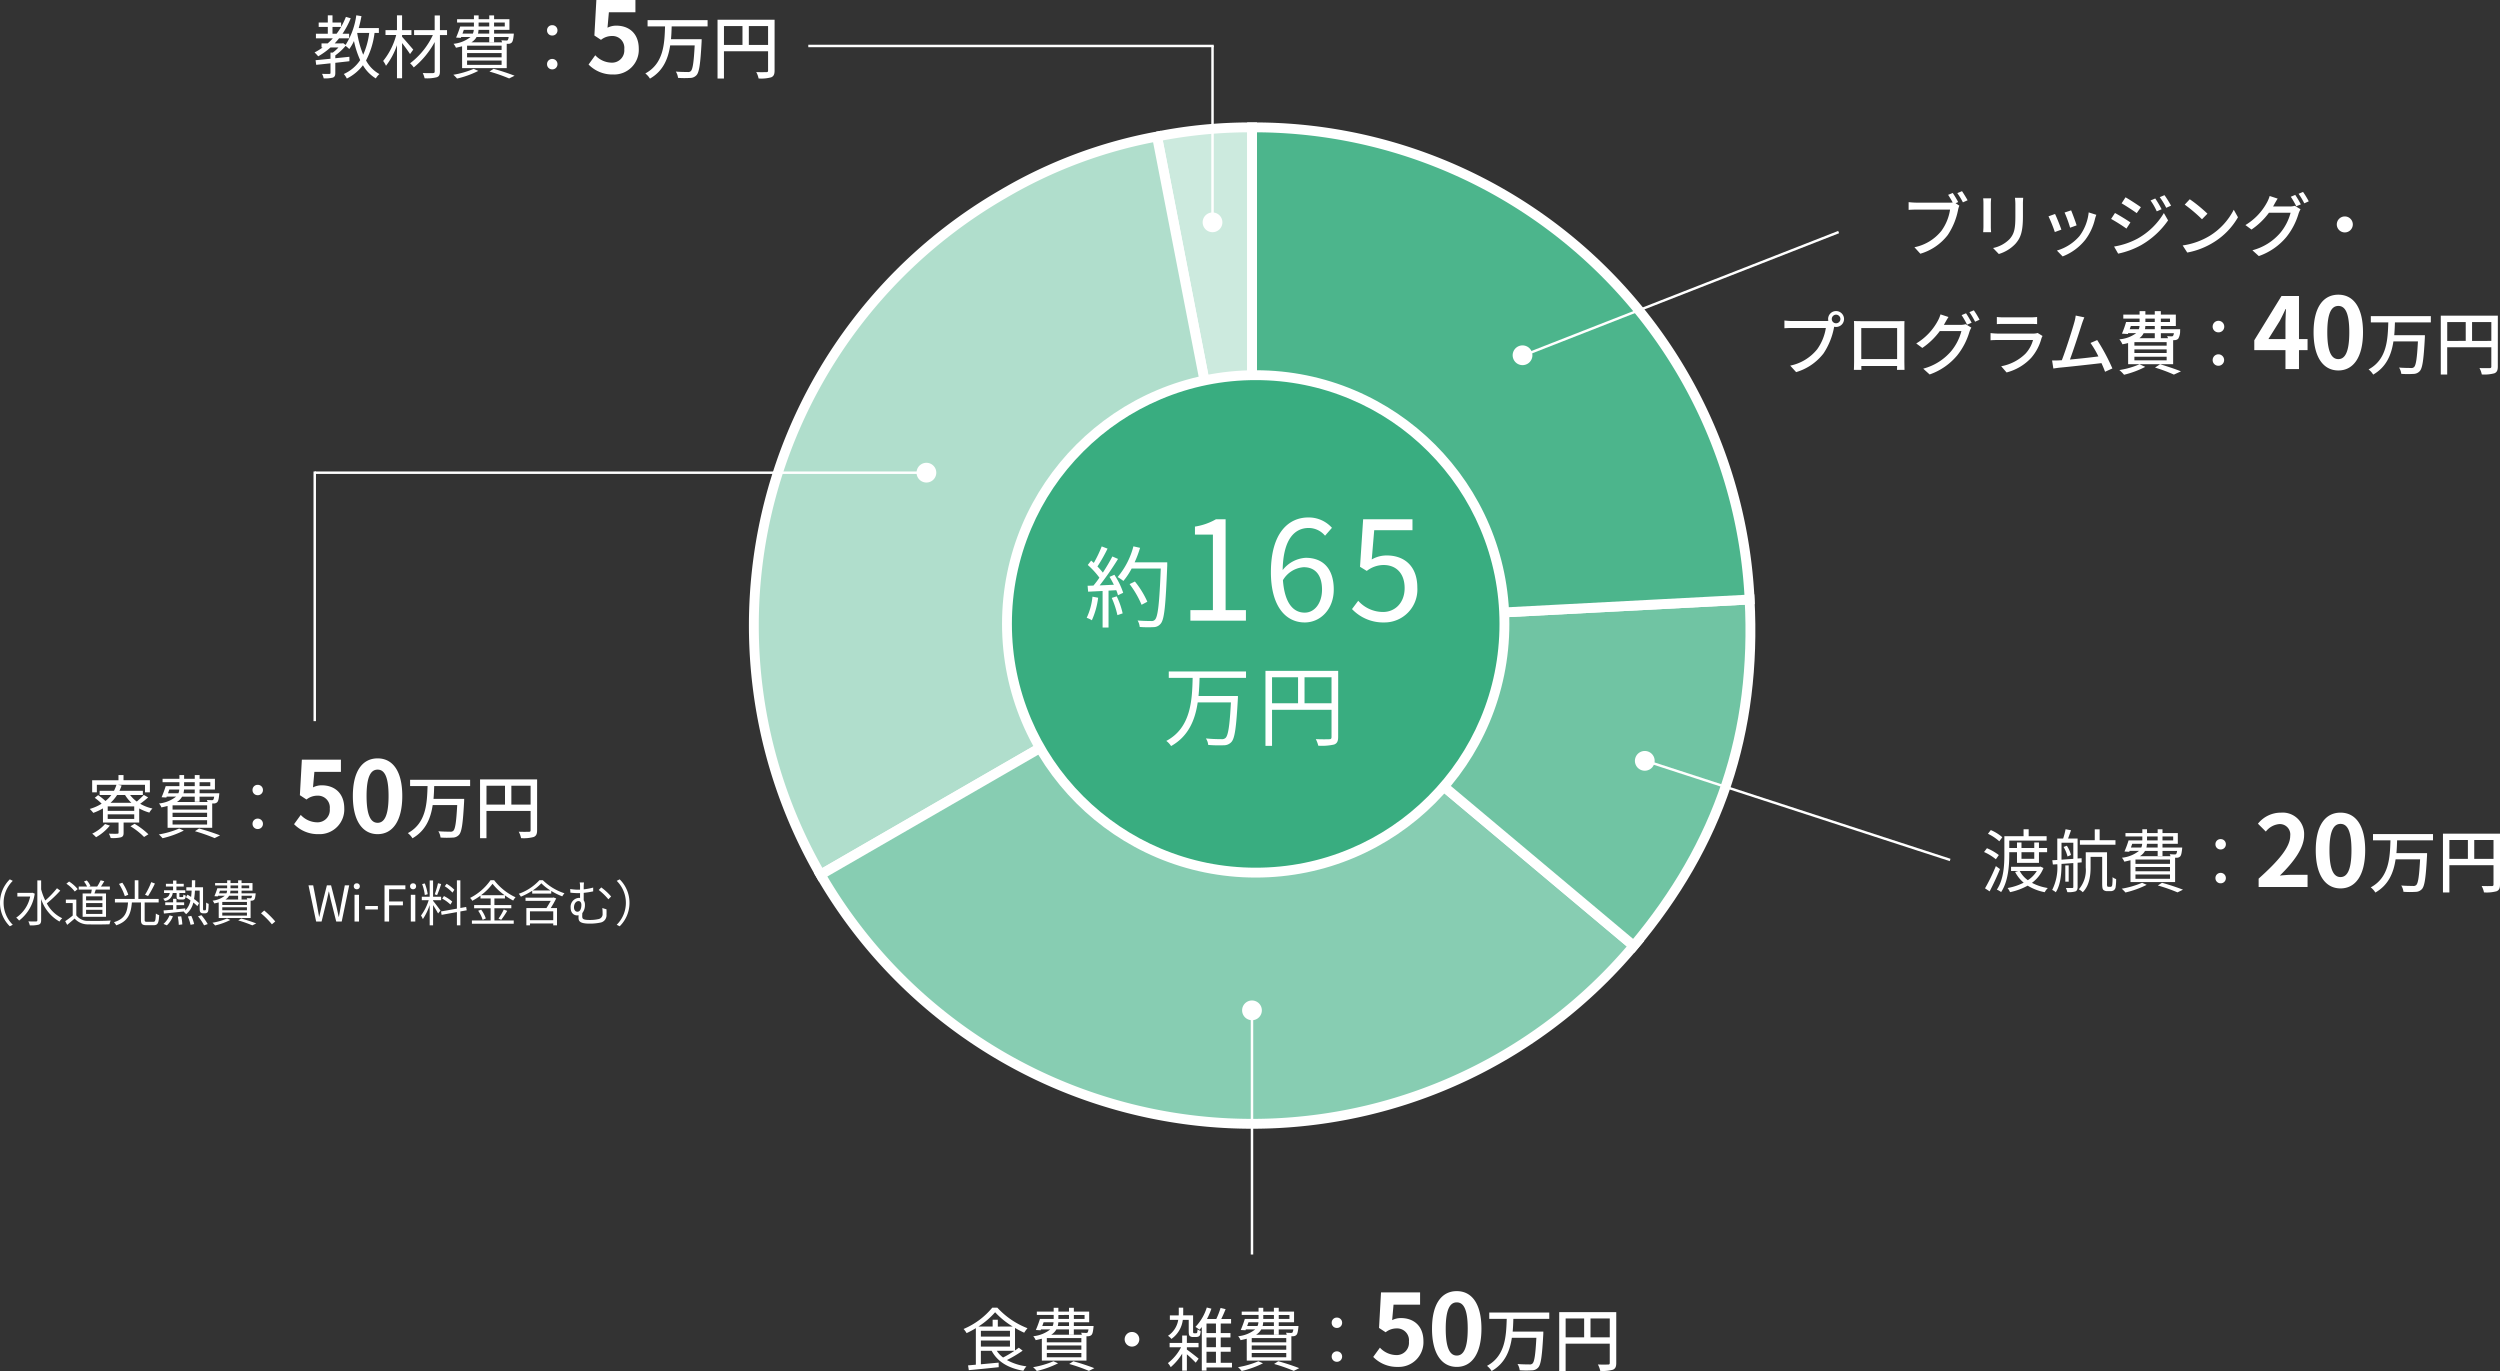
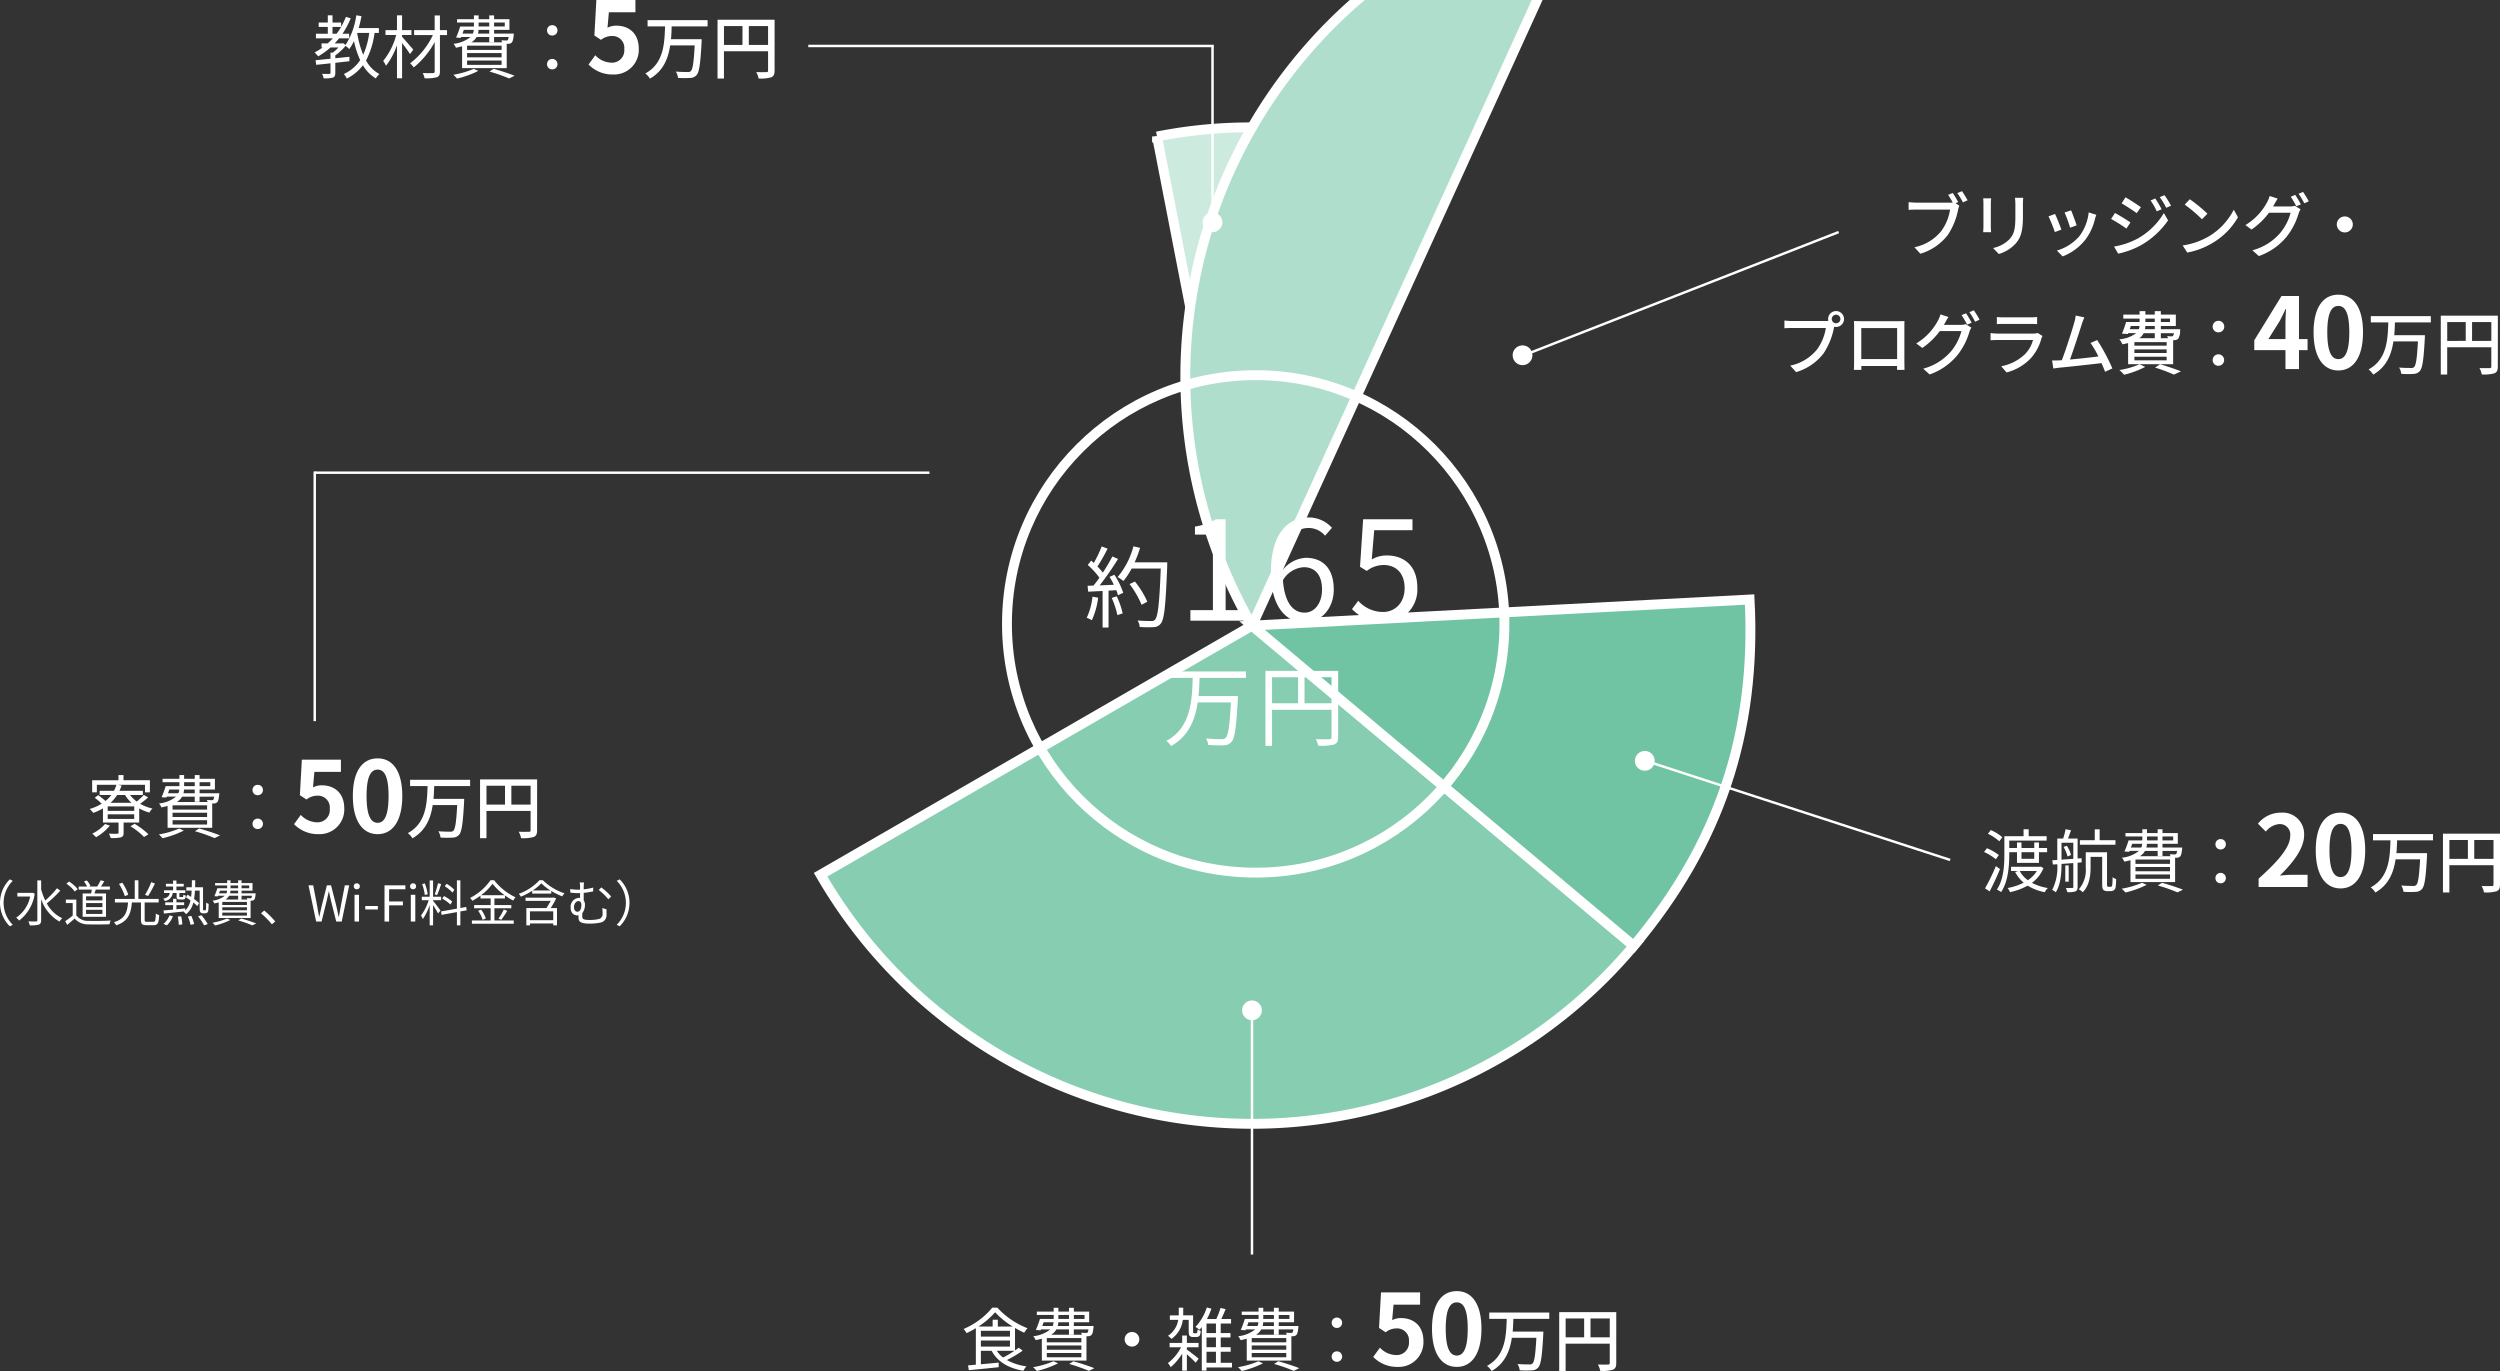
<svg xmlns="http://www.w3.org/2000/svg" width="506.804" height="277.94" viewBox="0 0 506.804 277.94">
  <rect x="0" y="0" width="506.804" height="277.94" fill="#333333" stroke="none" />
  <g id="グループ_21258" data-name="グループ 21258" transform="translate(-631.195 -3230.18)">
    <path id="パス_72167" data-name="パス 72167" d="M-37.94-11.7l-.938.378c.294.448.658,1.036.924,1.554a5.069,5.069,0,0,1-.63.028H-45.36c-.462,0-1.12-.056-1.526-.1v1.568c.364-.028.924-.056,1.512-.056h6.888a9.8,9.8,0,0,1-1.75,4.3A9.348,9.348,0,0,1-45.71-.7l1.2,1.316a10.889,10.889,0,0,0,5.558-3.794,14.016,14.016,0,0,0,2.1-5.138,4.254,4.254,0,0,1,.252-.812l-.77-.5.532-.224A20.782,20.782,0,0,0-37.94-11.7Zm1.876-.364-.952.392A13.908,13.908,0,0,1-35.882-9.8l.952-.42C-35.21-10.738-35.728-11.578-36.064-12.068Zm12.4,1.344h-1.666a10.825,10.825,0,0,1,.084,1.288v2.408c0,2.45-.182,3.542-1.162,4.662a6.53,6.53,0,0,1-3.36,1.82L-28.6.672a7.646,7.646,0,0,0,3.346-2.044c1.036-1.176,1.54-2.366,1.54-5.572V-9.436C-23.716-9.94-23.688-10.36-23.66-10.724Zm-6.5.112h-1.61a9.043,9.043,0,0,1,.056,1.036v4.69c0,.406-.042.9-.056,1.134h1.61c-.028-.28-.056-.77-.056-1.134v-4.69C-30.212-9.968-30.184-10.318-30.156-10.612Zm16.212,2.436-1.316.434a25.6,25.6,0,0,1,1.12,3.08l1.316-.476C-13.006-5.754-13.692-7.588-13.944-8.176Zm5.11.9-1.54-.49a9.717,9.717,0,0,1-1.862,4.788A9.54,9.54,0,0,1-16.828-.028l1.162,1.19A10.849,10.849,0,0,0-11.06-2.226,11.223,11.223,0,0,0-9.1-6.454C-9.044-6.678-8.96-6.93-8.834-7.28Zm-8.372-.168-1.316.476A28.592,28.592,0,0,1-17.248-3.78l1.33-.49C-16.184-5.04-16.884-6.8-17.206-7.448ZM3.108-10.584l-.952.406a12.471,12.471,0,0,1,1.26,2.2L4.4-8.4A20.4,20.4,0,0,0,3.108-10.584Zm1.876-.672-.966.406A13.605,13.605,0,0,1,5.334-8.694l.98-.434A20.506,20.506,0,0,0,4.984-11.256Zm-7.9.434L-3.71-9.6c.854.49,2.352,1.47,3.066,1.988L.2-8.82C-.476-9.3-2.044-10.332-2.912-10.822ZM-5.236-.84-4.41.6A16.777,16.777,0,0,0,.238-1.12,16.852,16.852,0,0,0,5.712-6.146L4.858-7.63A14.3,14.3,0,0,1-.5-2.436,15.374,15.374,0,0,1-5.236-.84Zm.182-6.8-.784,1.2A34.758,34.758,0,0,1-2.73-4.48l.812-1.246C-2.576-6.188-4.172-7.168-5.054-7.644ZM10.108-10.43,9.086-9.338a30.366,30.366,0,0,1,3.5,2.968L13.692-7.5A29.378,29.378,0,0,0,10.108-10.43ZM8.666-1.064,9.6.378a15.436,15.436,0,0,0,5.362-2.086A14.314,14.314,0,0,0,19.88-6.776L19.026-8.3a13.33,13.33,0,0,1-4.858,5.278A14.547,14.547,0,0,1,8.666-1.064Zm22.82-10.248-.9.378A16.71,16.71,0,0,1,31.7-9l.924-.392A20.288,20.288,0,0,0,31.486-11.312Zm1.582-.6-.9.378A14.051,14.051,0,0,1,33.32-9.6l.91-.406A16.55,16.55,0,0,0,33.068-11.914ZM27.93-10.556l-1.624-.532a6.559,6.559,0,0,1-.518,1.26,11.974,11.974,0,0,1-4.4,4.634l1.232.91A14.5,14.5,0,0,0,26.166-7.7h4.382A10.513,10.513,0,0,1,28.42-3.57,11.2,11.2,0,0,1,22.806-.084l1.3,1.176a12.728,12.728,0,0,0,5.6-3.878,13.856,13.856,0,0,0,2.464-4.76,4.791,4.791,0,0,1,.392-.854l-1.148-.7a3.738,3.738,0,0,1-1.05.14H26.992c.084-.126.14-.238.21-.364C27.356-9.6,27.65-10.136,27.93-10.556ZM41.538-6.944A1.625,1.625,0,0,0,39.914-5.32,1.625,1.625,0,0,0,41.538-3.7,1.625,1.625,0,0,0,43.162-5.32,1.625,1.625,0,0,0,41.538-6.944Zm-104,20.794a.885.885,0,0,1,.868-.882.9.9,0,0,1,.882.882.885.885,0,0,1-.882.868A.872.872,0,0,1-62.464,13.85Zm-.742,0a1.738,1.738,0,0,0,.042.378,4.753,4.753,0,0,1-.6.028h-6.79c-.462,0-1.12-.056-1.512-.1v1.568c.364-.028.924-.056,1.512-.056h6.888a10.144,10.144,0,0,1-1.75,4.3A9.394,9.394,0,0,1-70.892,23.3l1.2,1.316a10.889,10.889,0,0,0,5.558-3.794,14.263,14.263,0,0,0,2.1-5.138c.014-.084.042-.182.056-.266a1.738,1.738,0,0,0,.378.042,1.613,1.613,0,0,0,1.624-1.61A1.622,1.622,0,0,0-61.6,12.24,1.61,1.61,0,0,0-63.206,13.85Zm5.236.406c.028.364.028.854.028,1.218v6.874c0,.56-.028,1.68-.042,1.806h1.526c-.014-.07-.014-.406-.014-.784h7.252c-.014.392-.014.714-.028.784h1.526c0-.112-.028-1.316-.028-1.806V15.474c0-.392,0-.826.028-1.2-.462.014-.966.014-1.288.014h-7.6C-56.962,14.284-57.41,14.284-57.97,14.256Zm1.484,1.428h7.266V21.97h-7.266Zm21.238-3-.9.378A16.71,16.71,0,0,1-35.038,15l.924-.392A20.287,20.287,0,0,0-35.248,12.688Zm1.582-.6-.9.378A14.051,14.051,0,0,1-33.414,14.4l.91-.406A16.549,16.549,0,0,0-33.666,12.086ZM-38.8,13.444l-1.624-.532a6.559,6.559,0,0,1-.518,1.26,11.974,11.974,0,0,1-4.4,4.634l1.232.91A14.5,14.5,0,0,0-40.568,16.3h4.382a10.513,10.513,0,0,1-2.128,4.13,11.2,11.2,0,0,1-5.614,3.486l1.3,1.176a12.728,12.728,0,0,0,5.6-3.878,13.856,13.856,0,0,0,2.464-4.76,4.791,4.791,0,0,1,.392-.854l-1.148-.7a3.738,3.738,0,0,1-1.05.14h-3.374c.084-.126.14-.238.21-.364C-39.378,14.4-39.084,13.864-38.8,13.444Zm9.8,0v1.442c.392-.028.9-.042,1.344-.042h5.432c.476,0,1.036.014,1.386.042V13.444a13.375,13.375,0,0,1-1.372.07H-27.66A12.807,12.807,0,0,1-29,13.444Zm9.268,3.85-.994-.616a2.778,2.778,0,0,1-.9.126h-7.168c-.406,0-.938-.042-1.484-.1v1.456c.532-.042,1.148-.056,1.484-.056h7.126a6.6,6.6,0,0,1-1.554,2.8,9.419,9.419,0,0,1-4.9,2.52l1.092,1.26A10.345,10.345,0,0,0-22.018,21.7a9.906,9.906,0,0,0,2.058-3.92A2.459,2.459,0,0,1-19.736,17.294Zm8.47-3.78-1.75-.364a8.837,8.837,0,0,1-.308,1.456c-.392,1.414-1.722,5.6-2.506,7.6-.21.014-.406.014-.574.028-.42.028-.966.028-1.4.028l.252,1.624c.42-.056.882-.126,1.232-.168,1.82-.168,6.3-.658,8.526-.924.294.644.546,1.26.728,1.75l1.484-.672a41.032,41.032,0,0,0-3.08-5.754l-1.358.588a18.847,18.847,0,0,1,1.6,2.73c-1.5.2-3.864.462-5.768.63.7-1.848,1.974-5.81,2.394-7.14C-11.588,14.312-11.42,13.892-11.266,13.514Zm9.422,1.75H-.08a2.127,2.127,0,0,1-.14.658H-2.068Zm2.954-1.5h1.9v.686H1.11Zm4.984,0v.686H4.246v-.686Zm-3.08,2.156H1.026a3.383,3.383,0,0,0,.07-.658H3.014Zm3.864.8a1.053,1.053,0,0,1-.168.546.346.346,0,0,1-.294.1c-.154,0-.5-.014-.9-.056a3.111,3.111,0,0,1,.182.434H4.246V16.72ZM5.422,19.254H-1.116V18.54H5.422Zm0,1.484H-1.116V20.01H5.422Zm0,1.484H-1.116v-.728H5.422Zm-2.408-5.5v1.022H-.108A2.807,2.807,0,0,0,.76,16.72Zm-5.4,6.286H6.738V18.148c.112,0,.21-.014.28-.014a1.086,1.086,0,0,0,.742-.28A2.931,2.931,0,0,0,8.152,16.3c0-.14.014-.378.014-.378H4.246v-.658H7.284v-2.31H4.246v-.7H3.014v.7H1.11v-.7H-.066v.7h-3.3v.812h3.3v.686H-2.8a19.438,19.438,0,0,1-.84,2.366l1.2.07.07-.168h1.61a6.56,6.56,0,0,1-3.4,1.246,4.144,4.144,0,0,1,.616,1.008,10.862,10.862,0,0,0,1.148-.252Zm2.31.014A16.728,16.728,0,0,1-4.168,24.2a6.8,6.8,0,0,1,.952.952,19.087,19.087,0,0,0,4.3-1.6Zm3.136.672A32.043,32.043,0,0,1,6.892,25.12l1.428-.658c-1.008-.42-2.716-.994-4.228-1.442Zm12.866-7.14A1.145,1.145,0,0,0,17.1,15.39a1.176,1.176,0,1,0-2.352,0A1.145,1.145,0,0,0,15.922,16.552Zm0,6.776a1.162,1.162,0,1,0-1.176-1.148A1.142,1.142,0,0,0,15.922,23.328ZM26.048,17.92l2.3-3.68c.42-.8.82-1.62,1.18-2.42h.08c-.04.88-.1,2.22-.1,3.08v3.02ZM29.508,24h2.74V20.16h1.74V17.92h-1.74V9.18h-3.54l-5.52,8.98v2h6.32Zm10.72.28c3.02,0,5-2.64,5-7.74s-1.98-7.62-5-7.62-5.02,2.5-5.02,7.62C35.208,21.64,37.208,24.28,40.228,24.28Zm0-2.3c-1.28,0-2.24-1.28-2.24-5.44,0-4.14.96-5.34,2.24-5.34s2.22,1.2,2.22,5.34C42.448,20.7,41.508,21.98,40.228,21.98Zm18.75-7.444V13.262H46.812v1.274h3.542c-.112,3.486-.266,7.518-4,9.534a3.9,3.9,0,0,1,.938,1.05c2.688-1.54,3.7-4.046,4.1-6.734h4.97c-.182,3.4-.392,4.872-.8,5.222a.793.793,0,0,1-.658.168c-.378,0-1.372,0-2.366-.084a3.034,3.034,0,0,1,.448,1.274,17.77,17.77,0,0,0,2.436.014,1.727,1.727,0,0,0,1.316-.574c.546-.6.784-2.282,1.022-6.678.014-.182.014-.6.014-.6H51.558c.084-.868.112-1.736.14-2.59Zm8.358,3.752V14.466h3.906v3.822ZM62.3,14.466h3.752v3.822H62.3Zm10.262-1.288H60.994V25.106h1.3v-5.53h8.946v3.892c0,.252-.084.336-.35.336s-1.162.028-2.058-.014a4.313,4.313,0,0,1,.476,1.3,7.653,7.653,0,0,0,2.562-.238c.518-.224.686-.616.686-1.372Z" transform="translate(1065 3281)" fill="#fff" />
    <path id="パス_72168" data-name="パス 72168" d="M-48.891-10.094a8.908,8.908,0,0,0-2.338-1.456l-.574.756a9.751,9.751,0,0,1,2.3,1.526ZM-49.6-6.482a10.484,10.484,0,0,0-2.408-1.386l-.588.77a10.208,10.208,0,0,1,2.394,1.47Zm-.6,2.24A38.946,38.946,0,0,1-52.4.266l.938.616c.686-1.316,1.5-3.038,2.1-4.522Zm7.784-2.814v1.33h-2.59v-1.33Zm-5.068,0h1.568V-4.9h4.452V-7.056h1.652V-7.91h-1.652V-9.03h-.952v1.12h-2.59V-9.03h-.91v1.12h-1.568v-1.5h7.574v-.9h-3.64v-1.4h-1.036v1.4h-3.892v3.752c0,2.1-.126,5.026-1.526,7.084a3.526,3.526,0,0,1,.868.5c1.442-2.156,1.652-5.348,1.652-7.588ZM-41.9-3.248a5.77,5.77,0,0,1-1.82,1.862,5.458,5.458,0,0,1-1.638-1.862Zm.728-.9-.182.042h-5.768v.854h1.484l-.658.2a7.077,7.077,0,0,0,1.736,2.17A11.608,11.608,0,0,1-47.827.2a3.434,3.434,0,0,1,.5.84A12.828,12.828,0,0,0-43.753-.28a10.3,10.3,0,0,0,3.458,1.33A3.46,3.46,0,0,1-39.665.2a10.247,10.247,0,0,1-3.22-1.05,6.875,6.875,0,0,0,2.338-3.01Zm15.218-5.348h-3.206v-2.2h-.994v2.2h-3.01v.924h7.21ZM-36.473-8.12a7.079,7.079,0,0,1,.8,1.932l.7-.308a6.075,6.075,0,0,0-.84-1.876Zm-.42-.854H-34.5v3.262c-.84.056-1.652.112-2.394.168ZM-32.805-5l-.014-.84-.812.056V-9.828h-1.932c.182-.49.392-1.106.6-1.68l-1.106-.21a14.478,14.478,0,0,1-.49,1.89h-1.19v4.34l-1.008.056.112.868.9-.056A10.128,10.128,0,0,1-38.783.588a2.975,2.975,0,0,1,.728.476c1.008-1.54,1.162-3.948,1.162-5.754.756-.042,1.568-.112,2.394-.168v4.83c0,.168-.056.224-.224.224s-.7.014-1.288,0a3.748,3.748,0,0,1,.294.84A4.773,4.773,0,0,0-34.051.882c.308-.154.42-.42.42-.91v-4.9Zm-2.632.616h-.686v3.3h.686Zm8.064,4.34a.356.356,0,0,1-.224-.07,1.293,1.293,0,0,1-.07-.6V-7.042h-4.312v3.08a5.979,5.979,0,0,1-1.4,4.424,4.2,4.2,0,0,1,.8.588C-31.223-.308-31-2.38-31-3.934V-6.118h2.352V-.8c0,.966.07,1.19.252,1.386a1.185,1.185,0,0,0,.77.252h.644a1.26,1.26,0,0,0,.672-.168.946.946,0,0,0,.378-.588,10.116,10.116,0,0,0,.112-1.694A2.286,2.286,0,0,1-26.547-2,12.136,12.136,0,0,1-26.6-.5c-.028.21-.07.322-.14.378a.394.394,0,0,1-.28.084Zm4.816-8.722h2.016a2,2,0,0,1-.182.756h-2.1Zm3-1.484H-17.4v.8h-2.156Zm5.306,0v.8h-2.17v-.8Zm-3.15,2.24h-2.282a4.272,4.272,0,0,0,.112-.756h2.17Zm3.934.686a1.538,1.538,0,0,1-.182.644.547.547,0,0,1-.336.07c-.14,0-.532-.014-.966-.042a2.731,2.731,0,0,1,.154.406h-6.216a2.941,2.941,0,0,0,1.05-1.078H-17.4v1.05h.98v-1.05ZM-14.9-4.7h-7v-.868h7Zm0,1.5h-7V-4.06h7Zm0,1.526h-7v-.868h7Zm-8.008.672h9.044V-5.936h.336a.968.968,0,0,0,.672-.252c.224-.224.308-.63.406-1.484.014-.126.028-.336.028-.336h-4v-.756h3.108v-2.17h-3.108v-.77h-.98v.77h-2.156v-.77h-.952v.77h-3.416v.686h3.416v.8H-23.3A21.083,21.083,0,0,1-24.125-7.2l.966.056.07-.182h1.9a6.593,6.593,0,0,1-3.458,1.386,3.142,3.142,0,0,1,.49.8c.462-.1.868-.2,1.246-.294Zm2.352.14a18.325,18.325,0,0,1-4.13,1.2,6.5,6.5,0,0,1,.756.77A19.4,19.4,0,0,0-19.617-.448Zm3.192.546a34.693,34.693,0,0,1,3.99,1.4l1.106-.546c-1.036-.406-2.716-.98-4.256-1.4ZM-4.637-7.616a1.034,1.034,0,0,0,1.064-1.05,1.034,1.034,0,0,0-1.064-1.05,1.022,1.022,0,0,0-1.05,1.05A1.022,1.022,0,0,0-4.637-7.616Zm0,6.86a1.042,1.042,0,0,0,1.064-1.05A1.046,1.046,0,0,0-4.637-2.87a1.034,1.034,0,0,0-1.05,1.064A1.031,1.031,0,0,0-4.637-.756ZM3.069,0h9.92V-2.48h-3.2c-.7,0-1.68.08-2.42.16,2.7-2.64,4.92-5.52,4.92-8.2a4.342,4.342,0,0,0-4.66-4.56,5.941,5.941,0,0,0-4.7,2.24l1.6,1.6a3.872,3.872,0,0,1,2.72-1.52,2.114,2.114,0,0,1,2.22,2.4c0,2.28-2.38,5.06-6.4,8.66Zm16.6.28c3.02,0,5-2.64,5-7.74s-1.98-7.62-5-7.62-5.02,2.5-5.02,7.62C14.649-2.36,16.649.28,19.669.28Zm0-2.3c-1.28,0-2.24-1.28-2.24-5.44,0-4.14.96-5.34,2.24-5.34s2.22,1.2,2.22,5.34C21.889-3.3,20.949-2.02,19.669-2.02Zm18.75-7.444v-1.274H26.253v1.274h3.542c-.112,3.486-.266,7.518-4,9.534a3.9,3.9,0,0,1,.938,1.05c2.688-1.54,3.7-4.046,4.1-6.734H35.8c-.182,3.4-.392,4.872-.8,5.222a.793.793,0,0,1-.658.168c-.378,0-1.372,0-2.366-.084A3.034,3.034,0,0,1,32.427.966,17.769,17.769,0,0,0,34.863.98,1.727,1.727,0,0,0,36.179.406c.546-.6.784-2.282,1.022-6.678.014-.182.014-.6.014-.6H31c.084-.868.112-1.736.14-2.59Zm8.358,3.752V-9.534h3.906v3.822Zm-5.04-3.822h3.752v3.822H41.737ZM52-10.822H40.435V1.106h1.3v-5.53h8.946V-.532c0,.252-.084.336-.35.336s-1.162.028-2.058-.014a4.313,4.313,0,0,1,.476,1.3A7.653,7.653,0,0,0,51.313.854C51.831.63,52,.238,52-.518Z" transform="translate(1086 3410)" fill="#fff" />
    <path id="パス_72183" data-name="パス 72183" d="M-56.157-2.982a20.539,20.539,0,0,1-2.3,1.358,5.319,5.319,0,0,1-1.274-1.358Zm-6.8-2.086h5.894v1.232h-5.894Zm0-1.974h5.894v1.176h-5.894Zm3.43-.854V-9.282h-1.05V-7.9h-2.884a15.7,15.7,0,0,0,3.388-2.9,16.306,16.306,0,0,0,3.57,2.9Zm4.256,4.284c-.224.168-.49.364-.77.56V-7.616a19.8,19.8,0,0,0,1.862.966,6.927,6.927,0,0,1,.672-.91,16.278,16.278,0,0,1-6.118-4.172h-1.022a15.141,15.141,0,0,1-5.824,4.326,4.154,4.154,0,0,1,.616.84,17.344,17.344,0,0,0,1.876-1.008V-.168c-.588.056-1.12.1-1.582.14l.154.966c1.6-.14,3.878-.364,6.062-.6l-.014-.924-3.6.336v-2.73h2.184c1.19,2.226,3.416,3.528,6.426,4.046a3.981,3.981,0,0,1,.63-.9,11,11,0,0,1-3.962-1.274,25.958,25.958,0,0,0,3.192-1.9Zm5.026-5.152h2.016a2,2,0,0,1-.182.756h-2.1Zm3-1.484H-45.1v.8h-2.156Zm5.306,0v.8h-2.17v-.8Zm-3.15,2.24h-2.282a4.272,4.272,0,0,0,.112-.756h2.17Zm3.934.686a1.538,1.538,0,0,1-.182.644.547.547,0,0,1-.336.07c-.14,0-.532-.014-.966-.042a2.731,2.731,0,0,1,.154.406h-6.216a2.941,2.941,0,0,0,1.05-1.078H-45.1v1.05h.98v-1.05ZM-42.591-4.7h-7v-.868h7Zm0,1.5h-7V-4.06h7Zm0,1.526h-7v-.868h7Zm-8.008.672h9.044V-5.936h.336a.968.968,0,0,0,.672-.252c.224-.224.308-.63.406-1.484.014-.126.028-.336.028-.336h-4v-.756h3.108v-2.17h-3.108v-.77h-.98v.77h-2.156v-.77h-.952v.77h-3.416v.686h3.416v.8h-2.786A21.084,21.084,0,0,1-51.817-7.2l.966.056.07-.182h1.9a6.593,6.593,0,0,1-3.458,1.386,3.142,3.142,0,0,1,.49.8c.462-.1.868-.2,1.246-.294Zm2.352.14a18.325,18.325,0,0,1-4.13,1.2,6.5,6.5,0,0,1,.756.77A19.4,19.4,0,0,0-47.309-.448Zm3.192.546a34.694,34.694,0,0,1,3.99,1.4l1.106-.546c-1.036-.406-2.716-.98-4.256-1.4ZM-32.329-6.8A1.476,1.476,0,0,0-33.813-5.32a1.476,1.476,0,0,0,1.484,1.484A1.476,1.476,0,0,0-30.845-5.32,1.476,1.476,0,0,0-32.329-6.8ZM-21.2-3.7h2.366v-.882H-21.2v-1.5h-.952v1.5H-24.7V-3.7h2.324A9.571,9.571,0,0,1-25.049-.49a3.787,3.787,0,0,1,.574.826,11.972,11.972,0,0,0,2.324-2.73V1.05h.952V-2.268A22.424,22.424,0,0,1-19.407-.574l.588-.812c-.336-.308-1.82-1.456-2.38-1.848Zm1.47-2.842a.174.174,0,0,1-.154-.056c-.042-.028-.056-.168-.056-.392v-3.178h-2.016c.014-.182.014-.364.014-.546v-1.008h-.9v.98c0,.182,0,.378-.014.574h-1.792v.91h1.694A4.766,4.766,0,0,1-25.035-6.02a2.726,2.726,0,0,1,.7.63,5.54,5.54,0,0,0,2.31-3.864h1.2v2.2c0,.7.056.91.224,1.078a1.021,1.021,0,0,0,.658.2h.56a1.489,1.489,0,0,0,.518-.084.753.753,0,0,0,.322-.308,3.208,3.208,0,0,0,.14-.84,2.4,2.4,0,0,1-.63-.308,3.529,3.529,0,0,1-.07.6.243.243,0,0,1-.126.154.759.759,0,0,1-.21.028ZM-17.223-2.8h1.918V-.546h-1.918Zm1.918-3.78h-1.918V-8.512h1.918Zm0,2.87h-1.918V-5.684h1.918Zm3.248,3.164h-2.282V-2.8h2.016v-.91h-2.016V-5.684h1.974v-.9h-1.974V-8.512h2.1v-.924h-1.988c.294-.6.616-1.33.882-1.988l-1.022-.252a17.126,17.126,0,0,1-.868,2.24h-1.89a13.767,13.767,0,0,0,.9-2.086l-.938-.238a10.02,10.02,0,0,1-2.3,3.934,7.763,7.763,0,0,1,.826.574q.231-.252.462-.546V1.036h.952V.392h5.166Zm3.346-8.218H-6.7a2,2,0,0,1-.182.756h-2.1Zm3-1.484h2.156v.8H-5.715Zm5.306,0v.8h-2.17v-.8Zm-3.15,2.24H-5.841a4.272,4.272,0,0,0,.112-.756h2.17Zm3.934.686a1.538,1.538,0,0,1-.182.644.547.547,0,0,1-.336.07c-.14,0-.532-.014-.966-.042a2.731,2.731,0,0,1,.154.406H-7.171a2.941,2.941,0,0,0,1.05-1.078h2.562v1.05h.98v-1.05ZM-1.053-4.7h-7v-.868h7Zm0,1.5h-7V-4.06h7Zm0,1.526h-7v-.868h7Zm-8.008.672H-.017V-5.936H.319a.968.968,0,0,0,.672-.252c.224-.224.308-.63.406-1.484.014-.126.028-.336.028-.336h-4v-.756H.529v-2.17H-2.579v-.77h-.98v.77H-5.715v-.77h-.952v.77h-3.416v.686h3.416v.8H-9.453A21.084,21.084,0,0,1-10.279-7.2l.966.056.07-.182h1.9A6.593,6.593,0,0,1-10.8-5.936a3.142,3.142,0,0,1,.49.8c.462-.1.868-.2,1.246-.294Zm2.352.14a18.325,18.325,0,0,1-4.13,1.2,6.5,6.5,0,0,1,.756.77A19.4,19.4,0,0,0-5.771-.448Zm3.192.546a34.693,34.693,0,0,1,3.99,1.4L1.579.532C.543.126-1.137-.448-2.677-.868ZM9.209-7.616a1.034,1.034,0,0,0,1.064-1.05,1.034,1.034,0,0,0-1.064-1.05,1.022,1.022,0,0,0-1.05,1.05A1.022,1.022,0,0,0,9.209-7.616Zm0,6.86a1.042,1.042,0,0,0,1.064-1.05A1.046,1.046,0,0,0,9.209-2.87a1.034,1.034,0,0,0-1.05,1.064A1.031,1.031,0,0,0,9.209-.756ZM21.575.28a5,5,0,0,0,5.18-5.2c0-3.22-2.08-4.7-4.56-4.7a3.887,3.887,0,0,0-1.78.42l.28-3.14h5.38v-2.48h-7.92l-.4,7.2,1.34.88a3.541,3.541,0,0,1,2.22-.78,2.4,2.4,0,0,1,2.5,2.68,2.485,2.485,0,0,1-2.62,2.72,4.6,4.6,0,0,1-3.26-1.5l-1.36,1.88A6.745,6.745,0,0,0,21.575.28Zm11.94,0c3.02,0,5-2.64,5-7.74s-1.98-7.62-5-7.62-5.02,2.5-5.02,7.62C28.495-2.36,30.495.28,33.515.28Zm0-2.3c-1.28,0-2.24-1.28-2.24-5.44,0-4.14.96-5.34,2.24-5.34s2.22,1.2,2.22,5.34C35.735-3.3,34.795-2.02,33.515-2.02Zm18.75-7.444v-1.274H40.1v1.274h3.542c-.112,3.486-.266,7.518-4,9.534a3.9,3.9,0,0,1,.938,1.05c2.688-1.54,3.7-4.046,4.1-6.734h4.97c-.182,3.4-.392,4.872-.8,5.222a.793.793,0,0,1-.658.168c-.378,0-1.372,0-2.366-.084A3.034,3.034,0,0,1,46.273.966,17.769,17.769,0,0,0,48.709.98,1.727,1.727,0,0,0,50.025.406c.546-.6.784-2.282,1.022-6.678.014-.182.014-.6.014-.6H44.845c.084-.868.112-1.736.14-2.59Zm8.358,3.752V-9.534h3.906v3.822Zm-5.04-3.822h3.752v3.822H55.583Zm10.262-1.288H54.281V1.106h1.3v-5.53h8.946V-.532c0,.252-.084.336-.35.336s-1.162.028-2.058-.014a4.312,4.312,0,0,1,.476,1.3A7.653,7.653,0,0,0,65.159.854c.518-.224.686-.616.686-1.372Z" transform="translate(893 3507)" fill="#fff" />
    <path id="パス_72166" data-name="パス 72166" d="M-38.393-8.148h2.436a15.484,15.484,0,0,1-1.218,4.424,19.338,19.338,0,0,1-1.218-4.41ZM-43.4-7.98V-9.366h1.75a11.924,11.924,0,0,1-.924,1.386ZM-34-8.148v-.98h-4.088c.224-.77.406-1.6.56-2.422l-1.05-.168a14.848,14.848,0,0,1-2.17,6.006l-.5-.364-.182.056h-1.526c.308-.336.6-.672.9-1.036h2.03V-7.98h-1.344a17.121,17.121,0,0,0,1.666-3.136l-.98-.28a14.885,14.885,0,0,1-.966,2.016v-.868H-43.4v-1.47h-.952v1.47h-1.848v.882h1.848V-7.98h-2.408v.924h3.43a12.222,12.222,0,0,1-1.05,1.036h-1.246v.826h.224a12.241,12.241,0,0,1-1.638,1.008A7.729,7.729,0,0,1-46.3-3.4a14.773,14.773,0,0,0,2.492-1.792h1.61a8.081,8.081,0,0,1-1.148,1.036h-.462v1.246c-1.148.112-2.2.224-3.024.294l.126.938c.826-.084,1.82-.182,2.9-.308V-.042c0,.154-.056.2-.238.21s-.784,0-1.484-.014a2.873,2.873,0,0,1,.336.91A6.32,6.32,0,0,0-43.321.91c.378-.154.49-.42.49-.952V-2.086l2.856-.322v-.9c-.952.1-1.918.2-2.856.294v-.574a11.359,11.359,0,0,0,2.086-1.932A5.841,5.841,0,0,1-40-4.872a9.156,9.156,0,0,0,.952-1.638,18.268,18.268,0,0,0,1.26,3.878A7.836,7.836,0,0,1-41.109.182a4.251,4.251,0,0,1,.616.924,9.312,9.312,0,0,0,3.262-2.7,7.5,7.5,0,0,0,2.618,2.674A3.144,3.144,0,0,1-33.885.2,6.784,6.784,0,0,1-36.6-2.562a16.314,16.314,0,0,0,1.722-5.586Zm6.972,3.388c-.35-.406-1.75-2.044-2.268-2.6v-.364h1.9v-.994h-1.9v-3h-1.036v3h-2.324v.994h2.17a13.992,13.992,0,0,1-2.646,5.264,4.606,4.606,0,0,1,.574.98A14.421,14.421,0,0,0-30.329-5.67V1.05h1.036V-6.1c.574.756,1.3,1.736,1.61,2.24Zm6.846-3.948h-1.442V-11.69h-1.064v2.982h-4.172v.994h3.808a15.386,15.386,0,0,1-4.62,5.726,4.693,4.693,0,0,1,.742.84A17.045,17.045,0,0,0-22.685-6.3V-.336c0,.252-.1.322-.35.336S-24.2.014-25.107-.014a4.617,4.617,0,0,1,.378,1.064A8.1,8.1,0,0,0-22.265.84c.462-.154.644-.476.644-1.19V-7.714h1.442Zm3.4-.056h2.016a2,2,0,0,1-.182.756h-2.1Zm3-1.484h2.156v.8h-2.156Zm5.306,0v.8h-2.17v-.8Zm-3.15,2.24h-2.282a4.272,4.272,0,0,0,.112-.756h2.17Zm3.934.686a1.538,1.538,0,0,1-.182.644.547.547,0,0,1-.336.07c-.14,0-.532-.014-.966-.042a2.731,2.731,0,0,1,.154.406h-6.216a2.941,2.941,0,0,0,1.05-1.078h2.562v1.05h.98v-1.05ZM-9.119-4.7h-7v-.868h7Zm0,1.5h-7V-4.06h7Zm0,1.526h-7v-.868h7Zm-8.008.672h9.044V-5.936h.336a.968.968,0,0,0,.672-.252c.224-.224.308-.63.406-1.484.014-.126.028-.336.028-.336h-4v-.756h3.108v-2.17h-3.108v-.77h-.98v.77h-2.156v-.77h-.952v.77h-3.416v.686h3.416v.8h-2.786A21.083,21.083,0,0,1-18.345-7.2l.966.056.07-.182h1.9a6.593,6.593,0,0,1-3.458,1.386,3.142,3.142,0,0,1,.49.8c.462-.1.868-.2,1.246-.294Zm2.352.14a18.325,18.325,0,0,1-4.13,1.2,6.5,6.5,0,0,1,.756.77A19.4,19.4,0,0,0-13.837-.448Zm3.192.546a34.693,34.693,0,0,1,3.99,1.4L-6.487.532C-7.523.126-9.2-.448-10.743-.868ZM1.143-7.616a1.034,1.034,0,0,0,1.064-1.05,1.034,1.034,0,0,0-1.064-1.05,1.022,1.022,0,0,0-1.05,1.05A1.022,1.022,0,0,0,1.143-7.616Zm0,6.86a1.042,1.042,0,0,0,1.064-1.05A1.046,1.046,0,0,0,1.143-2.87,1.034,1.034,0,0,0,.093-1.806,1.031,1.031,0,0,0,1.143-.756ZM13.509.28a5,5,0,0,0,5.18-5.2c0-3.22-2.08-4.7-4.56-4.7a3.887,3.887,0,0,0-1.78.42l.28-3.14h5.38v-2.48h-7.92l-.4,7.2,1.34.88a3.541,3.541,0,0,1,2.22-.78,2.4,2.4,0,0,1,2.5,2.68,2.485,2.485,0,0,1-2.62,2.72,4.6,4.6,0,0,1-3.26-1.5L8.509-1.74A6.745,6.745,0,0,0,13.509.28Zm19.13-9.744v-1.274H20.473v1.274h3.542c-.112,3.486-.266,7.518-4,9.534a3.9,3.9,0,0,1,.938,1.05c2.688-1.54,3.7-4.046,4.1-6.734h4.97c-.182,3.4-.392,4.872-.8,5.222a.793.793,0,0,1-.658.168c-.378,0-1.372,0-2.366-.084A3.034,3.034,0,0,1,26.647.966,17.769,17.769,0,0,0,29.083.98,1.727,1.727,0,0,0,30.4.406c.546-.6.784-2.282,1.022-6.678.014-.182.014-.6.014-.6H25.219c.084-.868.112-1.736.14-2.59ZM41-5.712V-9.534H44.9v3.822Zm-5.04-3.822h3.752v3.822H35.957Zm10.262-1.288H34.655V1.106h1.3v-5.53H44.9V-.532c0,.252-.084.336-.35.336S43.391-.168,42.5-.21a4.313,4.313,0,0,1,.476,1.3A7.653,7.653,0,0,0,45.533.854c.518-.224.686-.616.686-1.372Z" transform="translate(742 3245)" fill="#fff" />
    <path id="パス_72169" data-name="パス 72169" d="M-42.514-1.778a8.124,8.124,0,0,1-2.6,1.96A5.535,5.535,0,0,1-44.334.9a9.65,9.65,0,0,0,2.8-2.352Zm5.152.462A14.231,14.231,0,0,1-34.6.854l.882-.546a15.721,15.721,0,0,0-2.8-2.128Zm-4.032-4.76a8.054,8.054,0,0,0,1.33-1.582h1.61a7.332,7.332,0,0,0,1.288,1.582Zm4.8,1.638h-5.376v-.9h5.376Zm0,1.638h-5.376v-.938h5.376Zm1.946-4.872a16.943,16.943,0,0,1-1.428,1.344,6.453,6.453,0,0,1-1.358-1.33h2.59v-.854h-4.746a8.047,8.047,0,0,0,.434-1.064l-.756-.154h5.5V-8.2h.994v-2.45h-5.348V-11.7h-1.022v1.05h-5.334V-8.2h.952V-9.73h3.976a7.928,7.928,0,0,1-.5,1.218h-2.912v.854h2.366A6.132,6.132,0,0,1-42.43-6.44a11.741,11.741,0,0,0-1.484-1.19l-.686.546a10.779,10.779,0,0,1,1.4,1.19A9.441,9.441,0,0,1-45.608-4.83a7.329,7.329,0,0,1,.714.8,11.981,11.981,0,0,0,1.96-.91v2.87h3.164V-.028c0,.154-.042.21-.252.224S-40.946.21-41.73.182a4.345,4.345,0,0,1,.364.882,7.2,7.2,0,0,0,2.072-.14c.434-.14.546-.406.546-.924V-2.072h3.164V-4.928a9.912,9.912,0,0,0,2.058.84,3.236,3.236,0,0,1,.63-.826,8.628,8.628,0,0,1-2.492-.966,18,18,0,0,0,1.61-1.288Zm5.166-1.092h2.016a2,2,0,0,1-.182.756h-2.1Zm3-1.484h2.156v.8h-2.156Zm5.306,0v.8h-2.17v-.8Zm-3.15,2.24H-26.61a4.272,4.272,0,0,0,.112-.756h2.17Zm3.934.686a1.538,1.538,0,0,1-.182.644.547.547,0,0,1-.336.07c-.14,0-.532-.014-.966-.042a2.731,2.731,0,0,1,.154.406H-27.94a2.941,2.941,0,0,0,1.05-1.078h2.562v1.05h.98v-1.05ZM-21.822-4.7h-7v-.868h7Zm0,1.5h-7V-4.06h7Zm0,1.526h-7v-.868h7Zm-8.008.672h9.044V-5.936h.336a.968.968,0,0,0,.672-.252c.224-.224.308-.63.406-1.484.014-.126.028-.336.028-.336h-4v-.756h3.108v-2.17h-3.108v-.77h-.98v.77h-2.156v-.77h-.952v.77h-3.416v.686h3.416v.8h-2.786A21.083,21.083,0,0,1-31.048-7.2l.966.056.07-.182h1.9a6.593,6.593,0,0,1-3.458,1.386,3.142,3.142,0,0,1,.49.8c.462-.1.868-.2,1.246-.294Zm2.352.14a18.325,18.325,0,0,1-4.13,1.2,6.5,6.5,0,0,1,.756.77A19.4,19.4,0,0,0-26.54-.448Zm3.192.546a34.693,34.693,0,0,1,3.99,1.4L-19.19.532c-1.036-.406-2.716-.98-4.256-1.4ZM-11.56-7.616A1.034,1.034,0,0,0-10.5-8.666a1.034,1.034,0,0,0-1.064-1.05,1.022,1.022,0,0,0-1.05,1.05A1.022,1.022,0,0,0-11.56-7.616Zm0,6.86A1.042,1.042,0,0,0-10.5-1.806,1.046,1.046,0,0,0-11.56-2.87a1.034,1.034,0,0,0-1.05,1.064A1.031,1.031,0,0,0-11.56-.756ZM.806.28a5,5,0,0,0,5.18-5.2c0-3.22-2.08-4.7-4.56-4.7a3.887,3.887,0,0,0-1.78.42l.28-3.14h5.38v-2.48h-7.92l-.4,7.2,1.34.88a3.541,3.541,0,0,1,2.22-.78,2.4,2.4,0,0,1,2.5,2.68A2.485,2.485,0,0,1,.426-2.12a4.6,4.6,0,0,1-3.26-1.5l-1.36,1.88A6.745,6.745,0,0,0,.806.28Zm11.94,0c3.02,0,5-2.64,5-7.74s-1.98-7.62-5-7.62-5.02,2.5-5.02,7.62C7.726-2.36,9.726.28,12.746.28Zm0-2.3c-1.28,0-2.24-1.28-2.24-5.44,0-4.14.96-5.34,2.24-5.34s2.22,1.2,2.22,5.34C14.966-3.3,14.026-2.02,12.746-2.02ZM31.5-9.464v-1.274H19.33v1.274h3.542c-.112,3.486-.266,7.518-4,9.534a3.9,3.9,0,0,1,.938,1.05c2.688-1.54,3.7-4.046,4.1-6.734h4.97c-.182,3.4-.392,4.872-.8,5.222a.793.793,0,0,1-.658.168c-.378,0-1.372,0-2.366-.084A3.034,3.034,0,0,1,25.5.966,17.769,17.769,0,0,0,27.94.98,1.727,1.727,0,0,0,29.256.406c.546-.6.784-2.282,1.022-6.678.014-.182.014-.6.014-.6H24.076c.084-.868.112-1.736.14-2.59Zm8.358,3.752V-9.534H43.76v3.822Zm-5.04-3.822h3.752v3.822H34.814Zm10.262-1.288H33.512V1.106h1.3v-5.53H43.76V-.532c0,.252-.084.336-.35.336s-1.162.028-2.058-.014a4.312,4.312,0,0,1,.476,1.3A7.653,7.653,0,0,0,44.39.854c.518-.224.686-.616.686-1.372Z" transform="translate(695 3399)" fill="#fff" />
    <path id="パス_72170" data-name="パス 72170" d="M-63.805-3.8A6.644,6.644,0,0,0-61.815.96l.6-.31a6.258,6.258,0,0,1-1.86-4.45,6.258,6.258,0,0,1,1.86-4.45l-.6-.31A6.644,6.644,0,0,0-63.805-3.8Zm6.55-2.05-.11.03h-2.92v.74h2.6a6.822,6.822,0,0,1-2.84,4.29,3,3,0,0,1,.59.59,8.278,8.278,0,0,0,3.17-5.46Zm5-.9a18.973,18.973,0,0,1-2.37,2.48,12.208,12.208,0,0,1-.84-2.26V-8.34h-.77V-.29c0,.2-.07.26-.27.27s-.84.01-1.56-.02a2.96,2.96,0,0,1,.3.81,6.007,6.007,0,0,0,1.83-.15c.33-.14.47-.38.47-.91V-4.58A8.074,8.074,0,0,0-51.745,0a2.812,2.812,0,0,1,.56-.67,6.835,6.835,0,0,1-3.13-3.01,24.452,24.452,0,0,0,2.73-2.59Zm9.21,2.46h-3.31v-.83h3.31Zm0,1.37h-3.31v-.83h3.31Zm0,1.38h-3.31v-.84h3.31Zm-4.01-4.15V-.97h4.74V-5.69h-2.35c.09-.24.19-.52.28-.79h2.85V-7.1h-1.81c.22-.31.47-.71.68-1.08l-.74-.19a10.014,10.014,0,0,1-.7,1.27h-1.63l.26-.11a3.6,3.6,0,0,0-.74-1.13l-.57.22a4.7,4.7,0,0,1,.63,1.02h-1.69v.62h2.65c-.04.26-.1.54-.15.79Zm-1-.89A7.61,7.61,0,0,0-49.8-8.12l-.55.45a6.9,6.9,0,0,1,1.7,1.58Zm-.28,2.13h-2.12v.7h1.39v2.53a16.7,16.7,0,0,1-1.52,1.14l.4.75c.53-.43,1.03-.86,1.51-1.28A3.564,3.564,0,0,0-45.845.57c1.1.04,3.15.02,4.24-.02a3.383,3.383,0,0,1,.24-.76c-1.17.08-3.39.11-4.48.07a2.911,2.911,0,0,1-2.49-1.12Zm15.19-3.54a14.859,14.859,0,0,1-1.26,2.56l.62.25A20.986,20.986,0,0,0-32.4-7.71ZM-37.8-5.43a9.732,9.732,0,0,0-1.21-2.45l-.67.25A10.778,10.778,0,0,1-38.5-5.15Zm3.78,5.48c-.38,0-.46-.07-.46-.4V-3.87h2.84v-.71h-4.11V-8.37h-.74v3.79h-4.02v.71h2.66c-.16,1.89-.53,3.3-2.86,4a2.316,2.316,0,0,1,.46.63c2.49-.82,2.99-2.45,3.18-4.63h1.84V-.34c0,.84.25,1.08,1.13,1.08h1.44c.84,0,1.04-.43,1.13-2.04a2.146,2.146,0,0,1-.68-.33c-.05,1.43-.12,1.68-.51,1.68ZM-28-5.79v.64c0,.54.12.68.65.68h.61c.39,0,.55-.17.6-.79a1.685,1.685,0,0,1-.49-.21c-.02.45-.05.5-.2.5h-.44c-.16,0-.17-.02-.17-.18v-.64h1.2v-.56h-1.8V-7.1h1.48v-.55h-1.48v-.67h-.68v.67h-1.45v.55h1.45v.75h-1.83v.56h1.16c-.11.62-.44.96-1.34,1.16a1.528,1.528,0,0,1,.34.46,1.827,1.827,0,0,0,1.6-1.62ZM-29.975.77a5.026,5.026,0,0,0,1.22-1.84l-.68-.19A4.569,4.569,0,0,1-30.665.48Zm2.21-1.78a10.023,10.023,0,0,1,.2,1.68l.72-.09a9.031,9.031,0,0,0-.23-1.65Zm2.04-.01a8.6,8.6,0,0,1,.55,1.68l.73-.15a8.718,8.718,0,0,0-.58-1.66Zm2.06-.04A10.466,10.466,0,0,1-22.435.77l.74-.26a11.43,11.43,0,0,0-1.28-1.8Zm1.19-1.22a.181.181,0,0,1-.13-.03,1.363,1.363,0,0,1-.04-.46V-6.95h-1.61c.02-.45.02-.92.03-1.42h-.68c0,.5-.01.97-.02,1.42h-1.11v.67h1.08c-.02.46-.06.89-.11,1.29-.25-.17-.5-.32-.73-.46l-.33.53c.3.18.62.4.93.63a3.913,3.913,0,0,1-1.04,2.03l-.01-.41c-.6.06-1.21.13-1.79.18v-.84h1.56V-3.9h-1.56v-.72h-.68v.72h-1.59v.57h1.59v.91c-.73.07-1.4.13-1.93.16l.07.64c1.08-.11,2.61-.27,4.11-.43l-.1.07a2.231,2.231,0,0,1,.48.49,4.2,4.2,0,0,0,1.47-2.37,8.128,8.128,0,0,1,.82.73l.35-.61a8.353,8.353,0,0,0-1.02-.83,14.48,14.48,0,0,0,.18-1.71h.96v3.47c0,.67.05.83.18.96a.749.749,0,0,0,.5.18h.39a.728.728,0,0,0,.43-.12.63.63,0,0,0,.24-.45,12.1,12.1,0,0,0,.08-1.35,1.393,1.393,0,0,1-.51-.27c0,.57-.01,1.01-.02,1.2s-.04.29-.08.33a.231.231,0,0,1-.17.05Zm3.26-3.98h1.44a1.427,1.427,0,0,1-.13.54h-1.5Zm2.14-1.06h1.54v.57h-1.54Zm3.79,0v.57h-1.55v-.57Zm-2.25,1.6h-1.63a3.051,3.051,0,0,0,.08-.54h1.55Zm2.81.49a1.1,1.1,0,0,1-.13.46.391.391,0,0,1-.24.05c-.1,0-.38-.01-.69-.03a1.951,1.951,0,0,1,.11.29h-4.44a2.1,2.1,0,0,0,.75-.77h1.83v.75h.7v-.75Zm-1.02,1.87h-5v-.62h5Zm0,1.07h-5V-2.9h5Zm0,1.09h-5v-.62h5Zm-5.72.48h6.46V-4.24h.24a.691.691,0,0,0,.48-.18c.16-.16.22-.45.29-1.06.01-.09.02-.24.02-.24h-2.86v-.54h2.22V-7.81h-2.22v-.55h-.7v.55h-1.54v-.55h-.68v.55H-20.2v.49h2.44v.57h-1.99a15.06,15.06,0,0,1-.59,1.61l.69.04.05-.13h1.36a4.709,4.709,0,0,1-2.47.99,2.244,2.244,0,0,1,.35.57c.33-.07.62-.14.89-.21Zm1.68.1a13.09,13.09,0,0,1-2.95.86,4.644,4.644,0,0,1,.54.55,13.858,13.858,0,0,0,3.08-1.11Zm2.28.39a24.781,24.781,0,0,1,2.85,1l.79-.39c-.74-.29-1.94-.7-3.04-1Zm6.82.79.68-.58a18.77,18.77,0,0,0-2.24-2.22l-.65.57A16.66,16.66,0,0,1-8.685.56ZM.285,0h1.1l1.09-4.42c.12-.58.25-1.11.37-1.67h.04c.12.56.23,1.09.36,1.67L4.355,0h1.11l1.52-7.34h-.89l-.77,4Q5.115-2.17,4.9-.97h-.05c-.17-.8-.34-1.59-.52-2.37l-1.02-4h-.85l-1.01,4c-.18.79-.36,1.58-.53,2.37H.885c-.14-.79-.29-1.58-.43-2.37l-.77-4h-.95Zm7.78,0h.91V-5.43h-.91Zm.46-6.55a.577.577,0,0,0,.61-.61.572.572,0,0,0-.61-.59.572.572,0,0,0-.61.59A.577.577,0,0,0,8.525-6.55Zm1.72,4.1H12.8v-.7h-2.56ZM14.145,0h.93V-3.29h2.8v-.78h-2.8V-6.55h3.3v-.79h-4.23Zm5.33,0h.91V-5.43h-.91Zm.46-6.55a.577.577,0,0,0,.61-.61.572.572,0,0,0-.61-.59.572.572,0,0,0-.61.59A.577.577,0,0,0,19.935-6.55Zm8.37.11a7.709,7.709,0,0,0-1.57-1.22l-.38.5a8.262,8.262,0,0,1,1.57,1.29Zm-.43,2.39a7.779,7.779,0,0,0-1.68-1.12l-.35.52a7.485,7.485,0,0,1,1.66,1.2Zm-2.89-3.72a18.473,18.473,0,0,1-.66,2.25l.48.16a20.462,20.462,0,0,0,.82-2.25ZM22.9-5.54a9.087,9.087,0,0,0-.59-2.19l-.54.13a9.656,9.656,0,0,1,.54,2.22Zm1.09,1.21h1.63v-.7h-1.63v-3.3h-.69v3.3H21.7v.7h1.4a10.283,10.283,0,0,1-1.56,3.11,4.483,4.483,0,0,1,.38.72,11.469,11.469,0,0,0,1.38-2.85V.76h.69v-4.1c.36.56.83,1.33,1.01,1.7l.49-.58c-.22-.34-1.22-1.66-1.5-1.97Zm6.82,2.05-.11-.68-1.18.21V-8.36h-.7v5.74l-3.22.57.12.69,3.1-.56V.76h.7V-2.05ZM33.7-5.34a10.94,10.94,0,0,0,2.34-2.32,11.741,11.741,0,0,0,2.46,2.32Zm2.72,2.65h3.43v-.65h-3.43V-4.68h2.14V-5.3a12.677,12.677,0,0,0,1.67,1.04,3.367,3.367,0,0,1,.48-.66,11.78,11.78,0,0,1-4.34-3.46h-.74a11.212,11.212,0,0,1-4.14,3.59,2.392,2.392,0,0,1,.45.58A13.459,13.459,0,0,0,33.6-5.25v.57h2.06v1.34h-3.35v.65h3.35V-.22h-3.8V.44h8.48V-.22h-3.91Zm-3.29.5a6.961,6.961,0,0,1,.91,1.84l.64-.28a6.38,6.38,0,0,0-.95-1.79Zm4.67,1.84a16.419,16.419,0,0,0,1.22-1.82l-.7-.27A11.616,11.616,0,0,1,37.255-.6Zm10.55.07h-4.72V-2.07h4.72Zm.04-4.61-.14.05h-5.52v.65h5.11c-.26.46-.58,1.01-.87,1.46H42.9V.77h.73V.38h4.72V.77h.76v-3.5h-1.27c.39-.62.8-1.34,1.11-1.96ZM44.175-6.3a9.339,9.339,0,0,0,1.76-1.46,9.554,9.554,0,0,0,1.86,1.46Zm1.37-2.08a10.368,10.368,0,0,1-4.18,2.75,3.205,3.205,0,0,1,.42.59,14.328,14.328,0,0,0,2.3-1.2v.57h3.86v-.54a13.147,13.147,0,0,0,2.23,1.1,3.379,3.379,0,0,1,.45-.62,11.243,11.243,0,0,1-4.38-2.65Zm9.04.45h-.88a3.931,3.931,0,0,1,.08.95v.51c-.14.01-.28.01-.42.01a10.365,10.365,0,0,1-1.58-.14l.04.74a13.934,13.934,0,0,0,1.59.1c.12,0,.24,0,.37-.01v.99a2.13,2.13,0,0,0-.27-.02,1.813,1.813,0,0,0-1.64,1.97c0,1.16.73,1.58,1.29,1.58a1.655,1.655,0,0,0,.32-.03c-.01.16-.01.32-.01.48,0,.75.29,1.22,2.3,1.22a10.148,10.148,0,0,0,2.07-.2,1.5,1.5,0,0,0,1.3-1.62c.02-.41.01-.67,0-1.08l-.85-.26a8.558,8.558,0,0,1,.06,1.13,1.021,1.021,0,0,1-.83,1.11,8.052,8.052,0,0,1-1.7.18c-1.45,0-1.6-.22-1.6-.77,0-.18.01-.42.02-.63a2.627,2.627,0,0,0,.53-1.7,1.557,1.557,0,0,0-.25-.89V-5.82a15.941,15.941,0,0,0,1.92-.3v-.77a12.959,12.959,0,0,1-1.92.36v-.45A7.437,7.437,0,0,1,54.585-7.93Zm3.5,1.01-.51.52a11.907,11.907,0,0,1,1.95,1.89l.56-.57A11.623,11.623,0,0,0,58.085-6.92Zm-4.84,4.93c-.36,0-.69-.32-.69-.88,0-.75.42-1.28.92-1.28.35,0,.58.29.58.77C54.055-2.71,53.845-1.99,53.245-1.99ZM63.805-3.8a6.644,6.644,0,0,0-1.99-4.76l-.6.31a6.258,6.258,0,0,1,1.86,4.45A6.258,6.258,0,0,1,61.215.65l.6.31A6.644,6.644,0,0,0,63.805-3.8Z" transform="translate(695 3417)" fill="#fff" />
    <path id="パス_72135" data-name="パス 72135" d="M166.047,337.318l-19.272-99.144a96.826,96.826,0,0,1,19.272-1.856Z" transform="translate(718.971 3019.682)" fill="#cceade" stroke="#fff" stroke-width="2" />
-     <path id="パス_72136" data-name="パス 72136" d="M173.078,337.158l-87.469,50.5a101,101,0,0,1,36.969-137.97,95.647,95.647,0,0,1,31.228-11.675Z" transform="translate(711.939 3019.842)" fill="#b0decc" stroke="#fff" stroke-width="2" />
+     <path id="パス_72136" data-name="パス 72136" d="M173.078,337.158a101,101,0,0,1,36.969-137.97,95.647,95.647,0,0,1,31.228-11.675Z" transform="translate(711.939 3019.842)" fill="#b0decc" stroke="#fff" stroke-width="2" />
    <path id="パス_72137" data-name="パス 72137" d="M171.913,328.63l77.371,64.922a101,101,0,0,1-164.84-14.421Z" transform="translate(713.104 3028.37)" fill="#87cdb2" stroke="#fff" stroke-width="2" />
    <path id="パス_72138" data-name="パス 72138" d="M164.389,329.085,265.251,323.8c1.414,26.961-6.137,49.526-23.491,70.208Z" transform="translate(720.628 3027.915)" fill="#70c4a3" stroke="#fff" stroke-width="2" />
-     <path id="パス_72139" data-name="パス 72139" d="M164.389,337.318v-101a100.559,100.559,0,0,1,100.862,95.714Z" transform="translate(720.628 3019.682)" fill="#4cb58c" stroke="#fff" stroke-width="2" />
    <g id="パス_72171" data-name="パス 72171" transform="translate(834.329 3305.235)" fill="#39ad80">
-       <path d="M 51.423 101.846 C 44.616 101.846 38.012 100.513 31.797 97.884 C 25.792 95.345 20.4 91.709 15.769 87.078 C 11.138 82.447 7.502 77.054 4.962 71.05 C 2.333 64.834 1 58.231 1 51.423 C 1 44.616 2.333 38.012 4.962 31.797 C 7.502 25.792 11.138 20.4 15.769 15.769 C 20.4 11.138 25.792 7.502 31.797 4.962 C 38.012 2.333 44.616 1 51.423 1 C 58.231 1 64.834 2.333 71.05 4.962 C 77.054 7.502 82.447 11.138 87.078 15.769 C 91.709 20.4 95.345 25.792 97.884 31.797 C 100.513 38.012 101.846 44.616 101.846 51.423 C 101.846 58.231 100.513 64.834 97.884 71.05 C 95.345 77.054 91.709 82.447 87.078 87.078 C 82.447 91.709 77.054 95.345 71.05 97.884 C 64.834 100.513 58.231 101.846 51.423 101.846 Z" stroke="none" />
      <path d="M 51.423 2 C 44.75 2 38.278 3.306 32.186 5.883 C 26.301 8.372 21.015 11.936 16.476 16.476 C 11.936 21.015 8.372 26.301 5.883 32.186 C 3.306 38.278 2 44.75 2 51.423 C 2 58.096 3.306 64.568 5.883 70.66 C 8.372 76.545 11.936 81.831 16.476 86.371 C 21.015 90.91 26.301 94.474 32.186 96.963 C 38.278 99.54 44.75 100.846 51.423 100.846 C 58.096 100.846 64.568 99.54 70.66 96.963 C 76.545 94.474 81.831 90.91 86.371 86.371 C 90.91 81.831 94.474 76.545 96.963 70.66 C 99.54 64.568 100.846 58.096 100.846 51.423 C 100.846 44.75 99.54 38.278 96.963 32.186 C 94.474 26.301 90.91 21.015 86.371 16.476 C 81.831 11.936 76.545 8.372 70.66 5.883 C 64.568 3.306 58.096 2 51.423 2 M 51.423 -7.62939453125e-06 C 79.823 -7.62939453125e-06 102.846 23.023 102.846 51.423 C 102.846 79.823 79.823 102.846 51.423 102.846 C 23.023 102.846 -7.62939453125e-06 79.823 -7.62939453125e-06 51.423 C -7.62939453125e-06 23.023 23.023 -7.62939453125e-06 51.423 -7.62939453125e-06 Z" stroke="none" fill="#fff" />
    </g>
    <path id="パス_72172" data-name="パス 72172" d="M5.662,27.14a12.936,12.936,0,0,1-1.17,4.284,4.676,4.676,0,0,1,1.044.5,15.841,15.841,0,0,0,1.278-4.572Zm3.906.252a17.927,17.927,0,0,1,1.152,3.492l1.062-.36a15.593,15.593,0,0,0-1.206-3.456Zm-.45-4.266a16.83,16.83,0,0,1,.882,1.6c-.99.036-1.98.09-2.88.126a58.135,58.135,0,0,0,3.726-5.364l-1.152-.5c-.5.972-1.188,2.142-1.926,3.276a12.667,12.667,0,0,0-1.1-1.242A32.389,32.389,0,0,0,8.722,17.4l-1.188-.45a24.569,24.569,0,0,1-1.6,3.348c-.18-.162-.36-.324-.54-.468l-.684.882a16.352,16.352,0,0,1,2.358,2.574,17.675,17.675,0,0,1-1.206,1.6c-.414.018-.828.036-1.188.036l.108,1.206,2.934-.144V33.4H8.92V25.916l1.566-.09a6.211,6.211,0,0,1,.342,1.026l1.062-.5a15.386,15.386,0,0,0-1.782-3.654Zm11.7-2.952H14.212a22.864,22.864,0,0,0,1.1-2.934l-1.35-.306a15.826,15.826,0,0,1-3.2,6.228,9.491,9.491,0,0,1,1.17.792,14.247,14.247,0,0,0,1.674-2.52h5.9c-.27,7.02-.576,9.756-1.17,10.368a.883.883,0,0,1-.774.27c-.45,0-1.548,0-2.754-.108a3.062,3.062,0,0,1,.432,1.314,21.056,21.056,0,0,0,2.772.036,1.852,1.852,0,0,0,1.494-.72c.738-.882.99-3.672,1.314-11.736Zm-4.032,7.992a18.2,18.2,0,0,0-2.52-4.1l-1.08.522a19.273,19.273,0,0,1,2.43,4.194ZM25.514,32H36.77V29.872H32.654V11.448h-1.96a12.364,12.364,0,0,1-4.256,1.484v1.624h3.64V29.872H25.514Zm22.96-10.836c2.492,0,3.724,1.764,3.724,4.536,0,2.8-1.54,4.676-3.5,4.676-2.576,0-4.116-2.324-4.424-6.58A5.307,5.307,0,0,1,48.474,21.164Zm.224,11.2c3.192,0,5.88-2.688,5.88-6.664,0-4.284-2.212-6.44-5.684-6.44a6.384,6.384,0,0,0-4.676,2.492c.112-6.384,2.492-8.54,5.292-8.54a4.34,4.34,0,0,1,3.3,1.568l1.4-1.6a6.305,6.305,0,0,0-4.788-2.1c-3.976,0-7.588,3.08-7.588,11.116C41.838,28.976,44.75,32.364,48.7,32.364Zm16.1,0a6.665,6.665,0,0,0,6.72-7.056c0-4.508-2.772-6.524-6.188-6.524a5.969,5.969,0,0,0-3.052.812l.5-5.936h7.756V11.448h-10L59.9,21.08l1.372.84a5.585,5.585,0,0,1,3.416-1.2c2.576,0,4.256,1.736,4.256,4.676,0,3-1.96,4.844-4.368,4.844a6.752,6.752,0,0,1-5.04-2.268l-1.26,1.68A8.719,8.719,0,0,0,64.8,32.364ZM36.79,43.6V42.3H21.13v1.3h4.842c-.108,4.59-.36,10.134-5.346,12.78a3.823,3.823,0,0,1,.972,1.044c3.546-1.98,4.878-5.328,5.4-8.856H33.73c-.252,4.752-.558,6.732-1.1,7.218a1.086,1.086,0,0,1-.846.234,30.116,30.116,0,0,1-3.132-.144,2.706,2.706,0,0,1,.468,1.314,25.071,25.071,0,0,0,3.168.072,2.043,2.043,0,0,0,1.53-.648c.7-.756.99-2.9,1.314-8.694.018-.18.018-.648.018-.648H27.16c.126-1.242.18-2.484.216-3.672Zm11.862,5.148V43.472h5.472v5.274Zm-6.588-5.274h5.274v5.274H42.064Zm13.41-1.3H40.732v15.21h1.332V50.078h12.06v5.508c0,.342-.126.45-.45.45-.342.018-1.512.036-2.736-.018a5.756,5.756,0,0,1,.5,1.332,11.334,11.334,0,0,0,3.2-.234c.612-.234.828-.666.828-1.53Z" transform="translate(847 3324)" fill="#fff" />
    <path id="パス_72173" data-name="パス 72173" d="M2,0A2,2,0,1,1,0,2,2,2,0,0,1,2,0Z" transform="translate(883 3433)" fill="#fff" />
    <path id="パス_72174" data-name="パス 72174" d="M0,0V50" transform="translate(885 3434.5)" fill="none" stroke="#fff" stroke-width="0.5" />
-     <path id="パス_72175" data-name="パス 72175" d="M2,0A2,2,0,1,1,0,2,2,2,0,0,1,2,0Z" transform="translate(821 3324) rotate(90)" fill="#fff" />
    <path id="パス_72176" data-name="パス 72176" d="M0,0V124.61" transform="translate(819.61 3326) rotate(90)" fill="none" stroke="#fff" stroke-width="0.5" />
    <path id="パス_72177" data-name="パス 72177" d="M2,0A2,2,0,1,1,0,2,2,2,0,0,1,2,0Z" transform="translate(879 3277.25) rotate(180)" fill="#fff" />
    <path id="パス_72178" data-name="パス 72178" d="M0,0V36.25" transform="translate(877 3275.75) rotate(180)" fill="none" stroke="#fff" stroke-width="0.5" />
    <path id="パス_72179" data-name="パス 72179" d="M2,0A2,2,0,1,1,0,2,2,2,0,0,1,2,0Z" transform="matrix(0.407, -0.914, 0.914, 0.407, 961.988, 3385.434)" fill="#fff" />
    <path id="パス_72180" data-name="パス 72180" d="M0,0,6.821,65.188" transform="matrix(0.407, -0.914, 0.914, 0.407, 964.173, 3384.217)" fill="none" stroke="#fff" stroke-width="0.5" />
    <path id="パス_72181" data-name="パス 72181" d="M2,0A2,2,0,1,1,0,2,2,2,0,0,1,2,0Z" transform="matrix(-0.545, -0.839, 0.839, -0.545, 939.258, 3304.969)" fill="#fff" />
    <path id="パス_72182" data-name="パス 72182" d="M13.963,0,0,67.815" transform="matrix(-0.545, -0.839, 0.839, -0.545, 947.031, 3314.185)" fill="none" stroke="#fff" stroke-width="0.5" />
    <path id="パス_72140" data-name="パス 72140" d="M-2334.721,3208.75h-82.2" transform="translate(3211.974 30.75)" fill="none" stroke="#fff" stroke-width="0.5" />
    <path id="パス_72141" data-name="パス 72141" d="M-2471.5,3302v50.608" transform="translate(3166.5 23.764)" fill="none" stroke="#fff" stroke-width="0.5" />
  </g>
</svg>